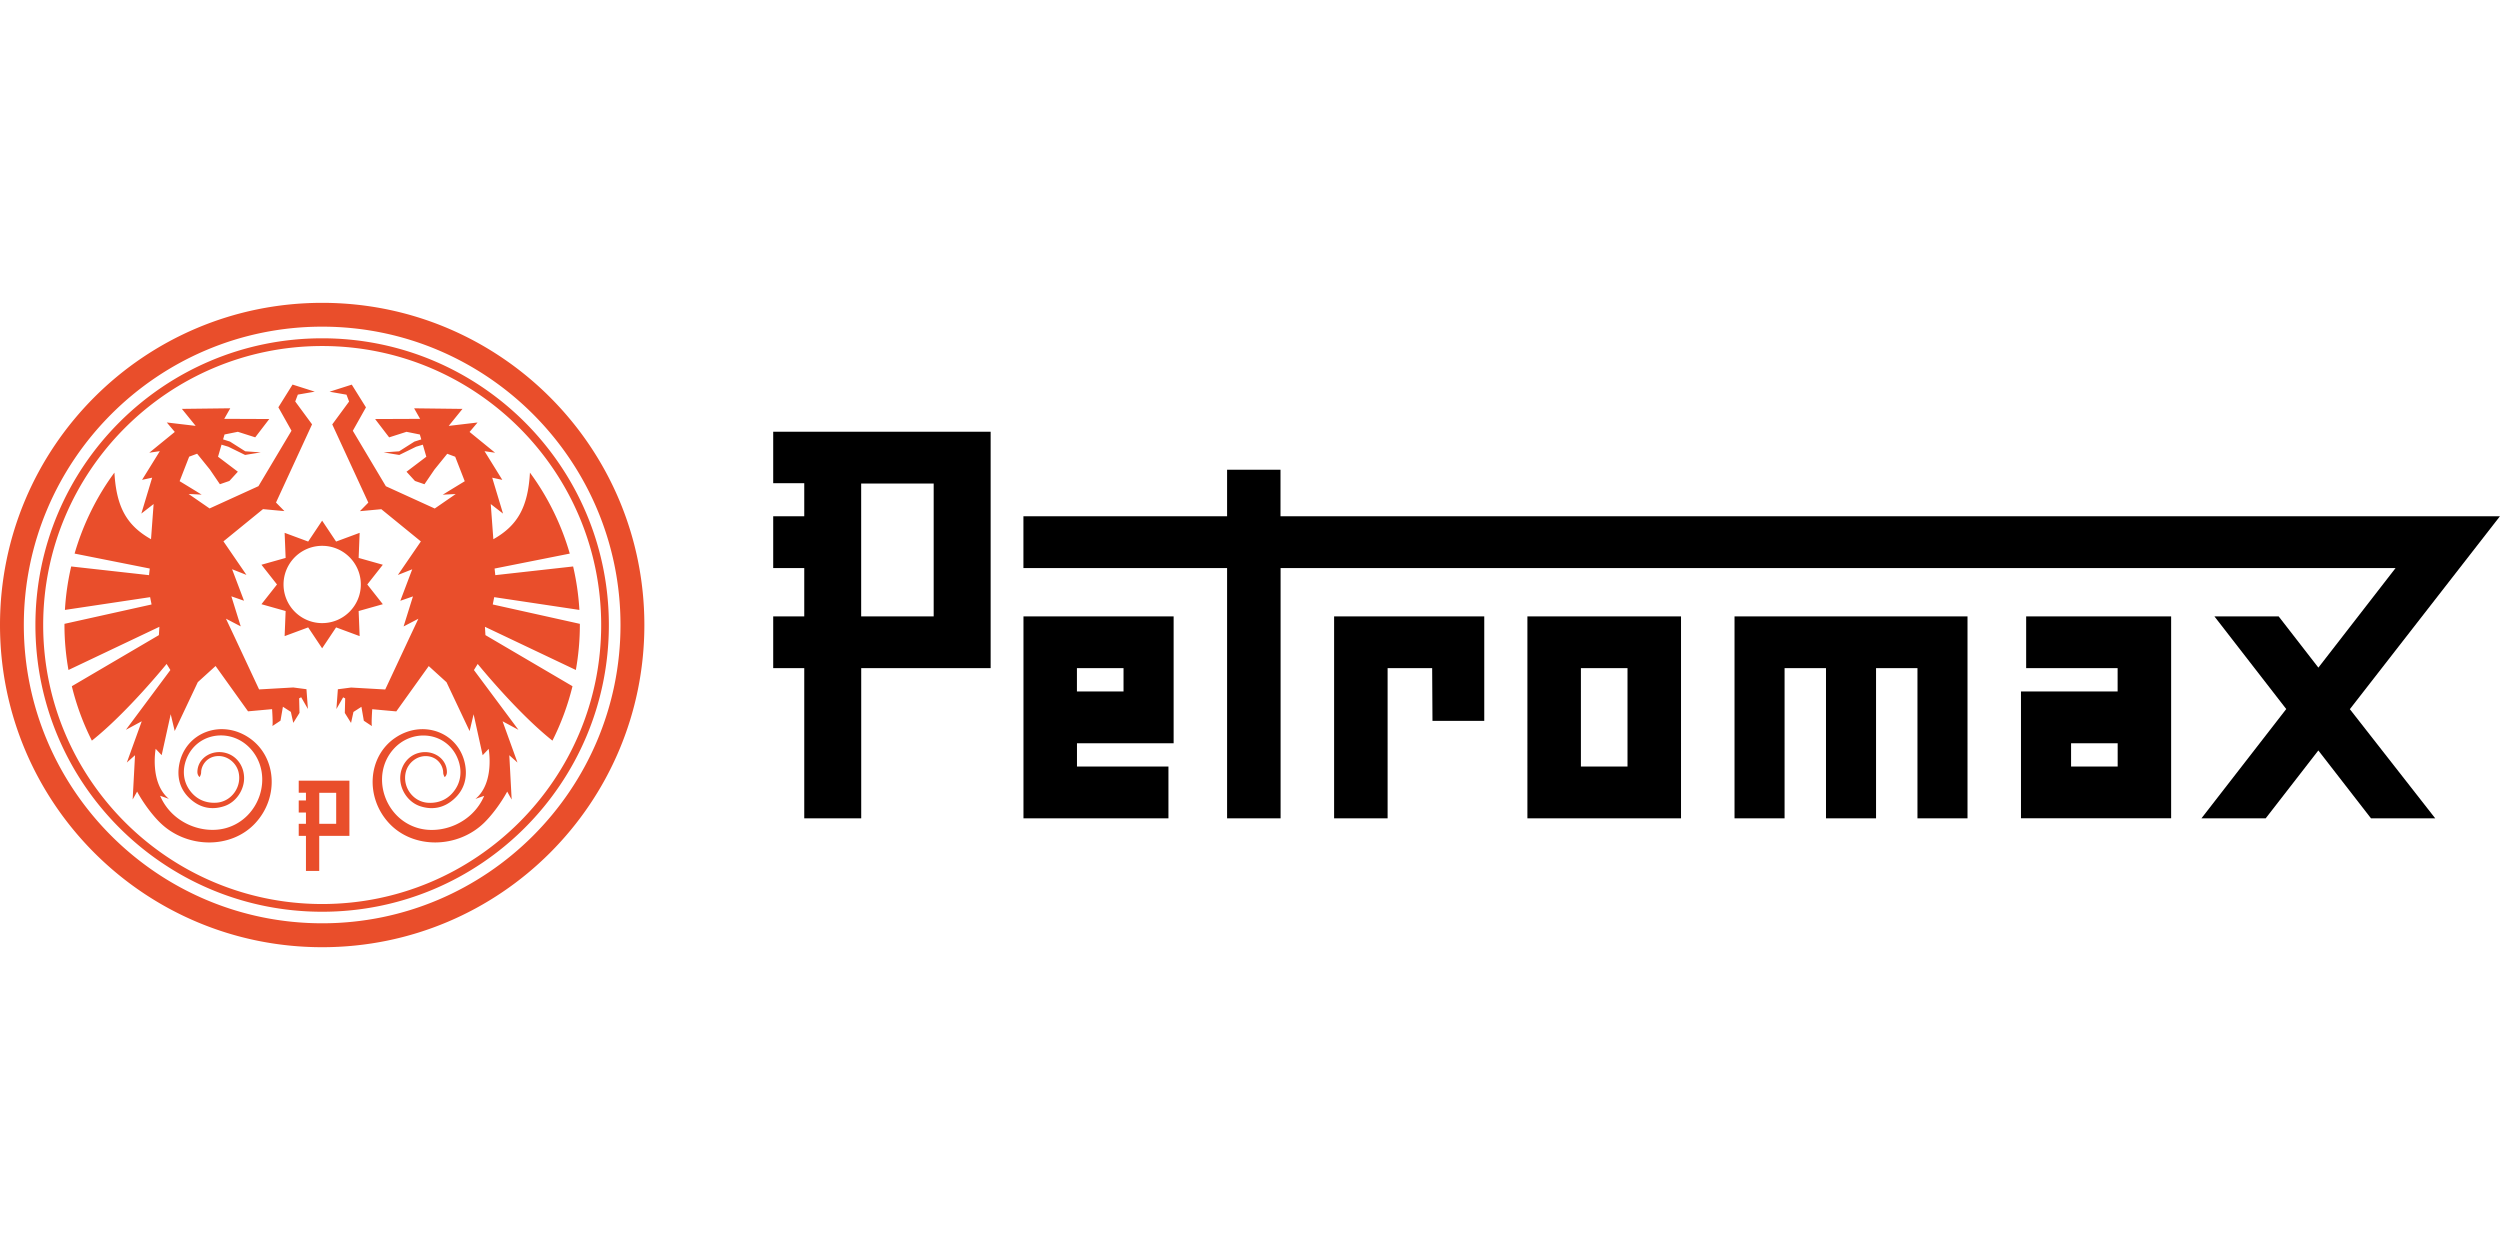
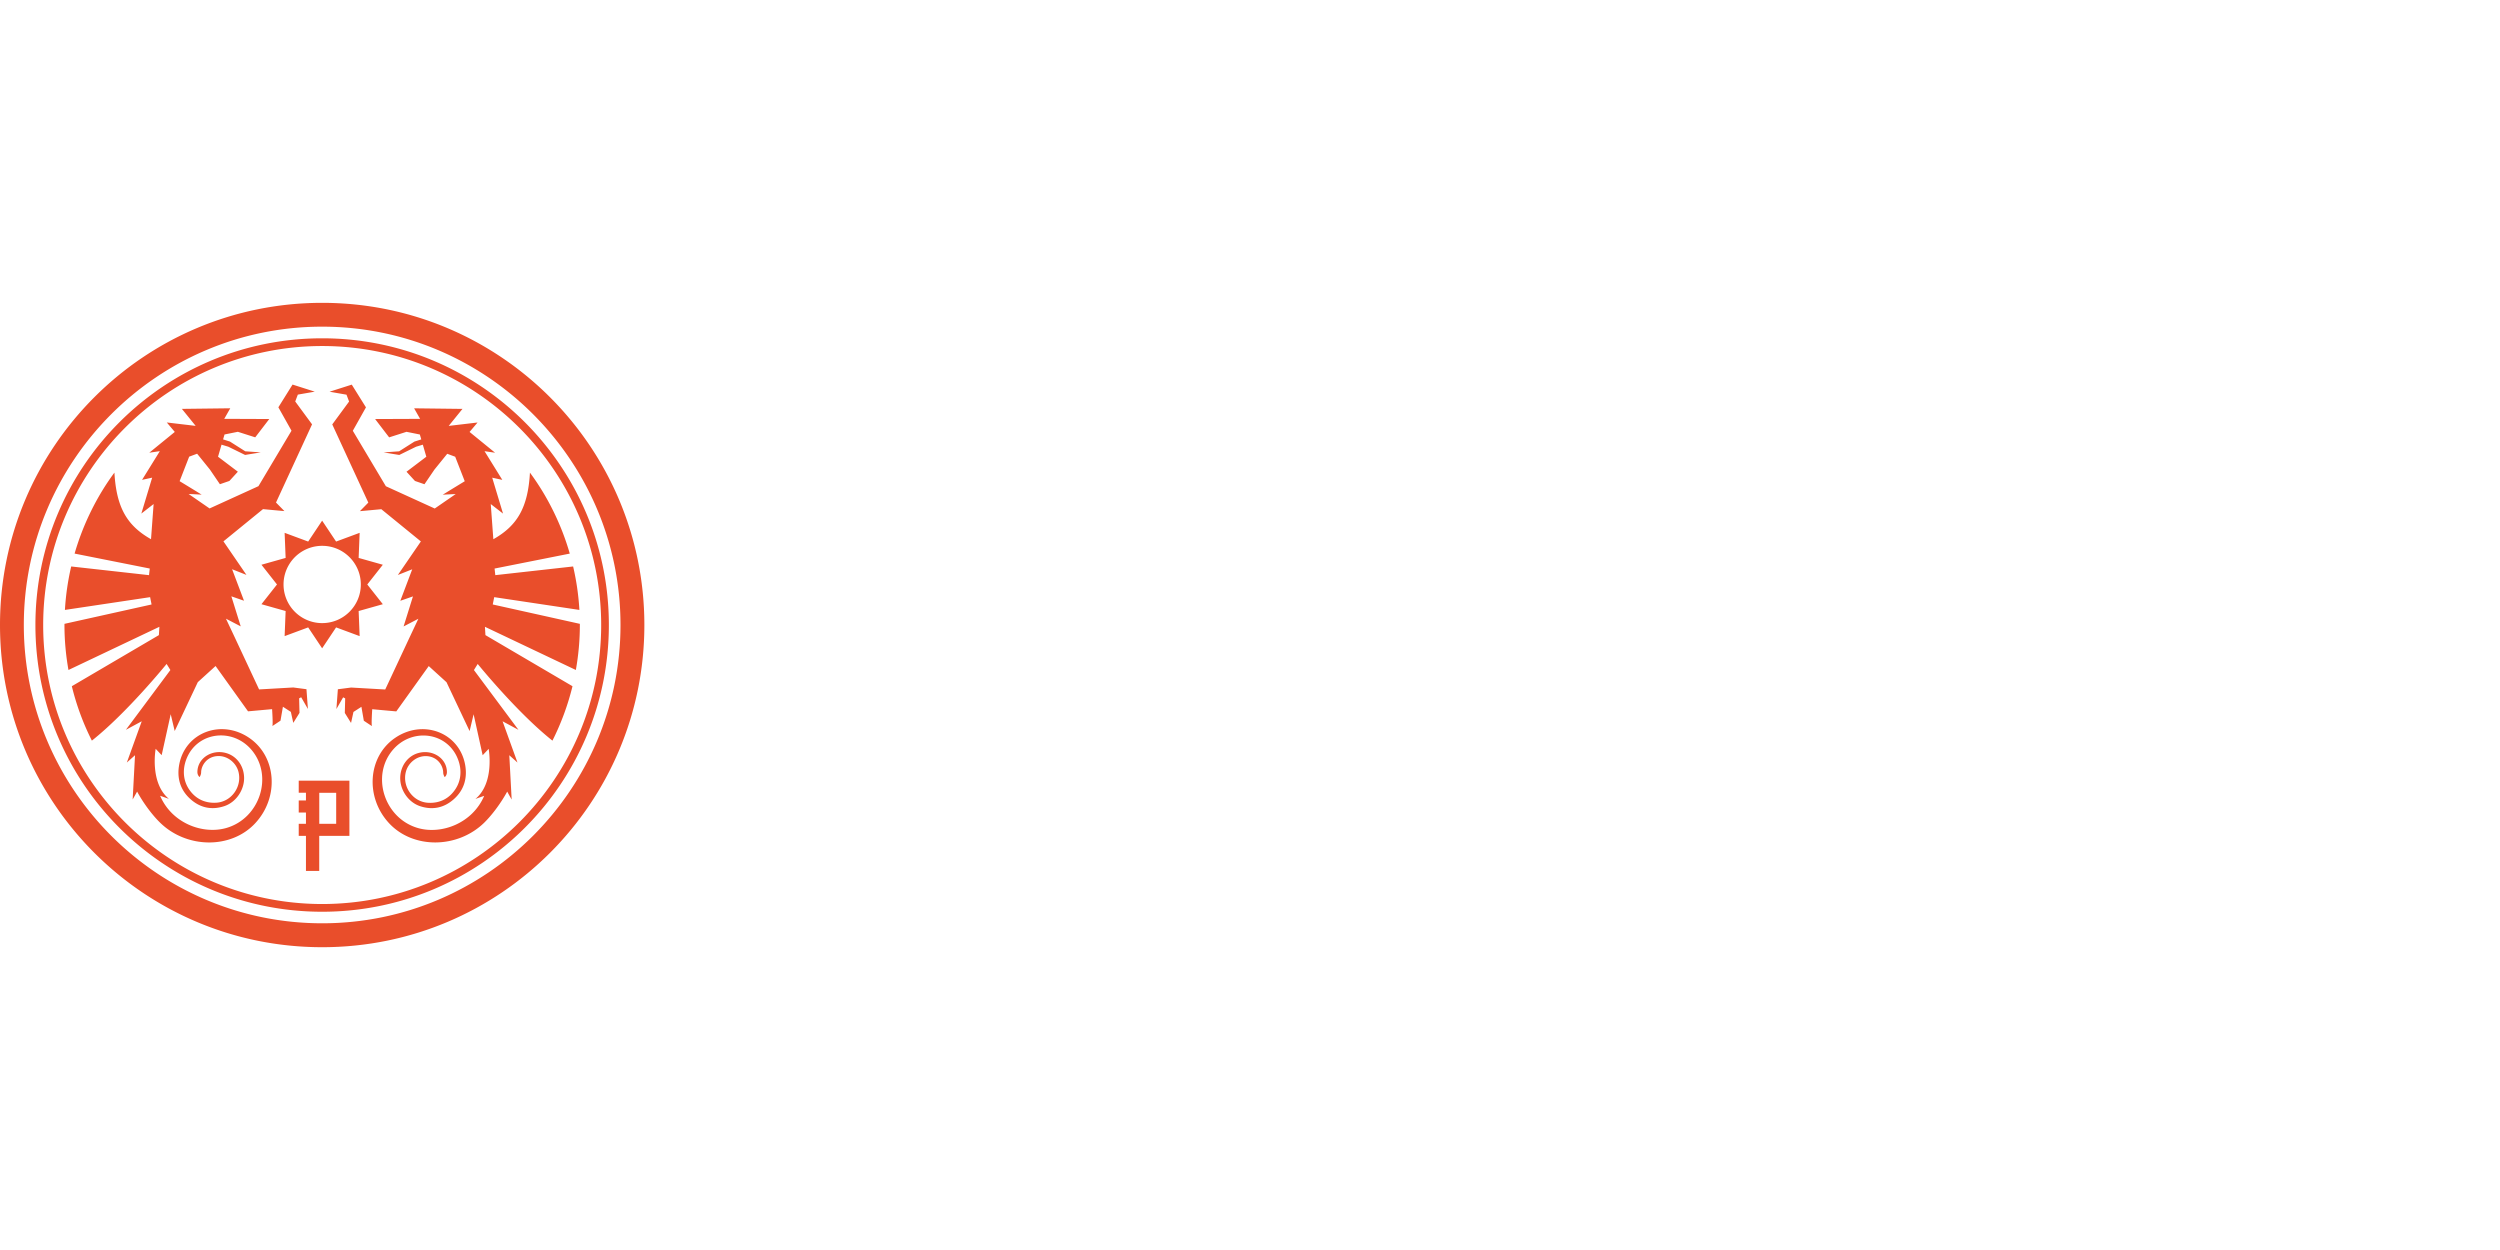
<svg xmlns="http://www.w3.org/2000/svg" viewBox="0 -66.615 549.92 274.96">
  <path d="M70.87 5.24c36.18 0 65.62 29.44 65.62 65.62s-29.44 65.62-65.62 65.62S5.24 107.05 5.24 70.87 34.68 5.24 70.87 5.24m0-5.24C31.73 0 0 31.73 0 70.87s31.73 70.87 70.87 70.87 70.87-31.73 70.87-70.87S110 0 70.87 0m0 9.5c33.84 0 61.37 27.53 61.37 61.37s-27.53 61.37-61.37 61.37S9.5 104.71 9.5 70.87 37.03 9.5 70.87 9.5m0-1.7C36.03 7.8 7.79 36.03 7.79 70.87s28.24 63.07 63.07 63.07 63.07-28.24 63.07-63.07S105.7 7.8 70.87 7.8m-.64 99.97h3.72v6.82h-3.72zm-4.52-2.65v2.64h1.59v1.7h-1.59v2.66h1.59v2.48h-1.59v2.65h1.59v7.71h2.92v-7.71h6.64v-12.14H65.7Zm15.08-43.17 3.42-4.34-5.32-1.5.22-5.52-5.18 1.92-3.07-4.6-3.07 4.6-5.18-1.92.22 5.52-5.32 1.5 3.42 4.34-3.42 4.34 5.32 1.5-.22 5.52 5.18-1.92 3.07 4.6 3.07-4.6 5.18 1.92-.22-5.52 5.32-1.5zm-9.92 8.5a8.5 8.5 0 1 1 0-17c4.69 0 8.5 3.81 8.5 8.5s-3.81 8.5-8.5 8.5m37.92-12 16.54-3.29c-1.81-6.33-4.86-12.55-8.76-17.81C116.14 45 113.82 49 108.52 52l-.57-7.74 2.7 2.1-2.38-7.9 2.22.48-3.91-6.31 2.32.34-5.61-4.57 1.76-2.08-6.35.75 3.03-3.74-10.64-.13 1.32 2.32-9.9.04 3.09 4.03 3.82-1.22 2.93.59.32 1.08-1.51.48-3.37 2.14-3.41.24 3.45.56 3.69-1.81 1.49-.45.77 2.65-4.36 3.3 1.86 2.03 2.09.72 2.2-3.23 2.81-3.47 1.75.65 2.1 5.39s-5 3.04-4.84 2.98c.16-.05 2.85-.16 2.85-.16l-4.61 3.18-10.75-4.9-7.27-12.2 2.89-5.15-3.12-5-4.89 1.56 3.73.65.57 1.51-3.7 5.03 7.93 17.2-1.85 1.88c.16 0 4.71-.43 4.71-.43l8.7 7.09-5.06 7.38 3.16-1.25-2.62 6.93 2.78-.97-2.06 6.61 3.25-1.69-1.9 4.03-5.39 11.53-7.51-.43-2.91.38-.32 4.35 1.48-2.58.45.24-.08 3.2 1.37 2.2.53-2.42 1.75-1.13.53 3.06s1.99 1.34 1.8 1.18.05-3.71.05-3.71l5.29.48 7.14-9.97 3.91 3.55 5.08 10.75.88-3.7 1.99 9.01 1.32-1.4s1.38 7.46-2.91 11.01l1.93-.68c-2.57 6.03-9.35 8.56-14.52 7.1-7.46-2.11-10.48-11.56-5.52-17.27 4-4.61 11.15-3.97 13.86 1.22 1.16 2.23 1.43 5.02-.1 7.4-1.37 2.14-3.49 3.22-6.04 3.08-3.36-.18-5.76-3.53-4.91-6.82.52-2 2.45-3.57 4.61-3.44 2.4.15 3.6 2.12 3.6 3.64 0 .43.32.97.32.97.26-.16.5-.62.5-1.07 0-3.1-3.19-5.11-6.34-4.21-2.25.65-3.83 2.74-3.93 5.3-.1 2.72 1.71 5.47 4.32 6.36 2.73.92 5.27.42 7.44-1.5 2.32-2.05 3.07-4.75 2.49-7.73-1.37-7-9.26-9.94-15.37-5.78-6.03 4.11-6.65 13.06-1.32 18.79 5.31 5.69 15.05 5.59 20.92-.14 1.38-1.35 3.4-3.83 5.05-6.83 0 0 .97 1.75.98 1.74l-.52-9.74 1.8 1.61-3.28-9.08 3.49 1.88-9.79-13.15.83-1.34s8.65 10.69 16.44 16.87a56.6 56.6 0 0 0 4.41-11.97l-19.15-11.24-.11-1.83 20 9.5c.57-3.21.88-6.52.88-9.89v-.26l-19.16-4.26.32-1.61 18.74 2.81c-.19-3.27-.66-6.46-1.38-9.56l-17.12 1.91zm-75.85 0-.16 1.45-17.12-1.91c-.72 3.1-1.19 6.29-1.38 9.56l18.74-2.81.32 1.61-19.16 4.26v.26c0 3.38.31 6.68.88 9.89l20-9.5-.11 1.83L15.8 84.33c1.02 4.19 2.51 8.2 4.41 11.97C28 90.12 36.65 79.43 36.65 79.43l.83 1.34-9.79 13.15 3.49-1.88-3.28 9.08 1.8-1.61-.52 9.74.98-1.74c1.64 3.01 3.67 5.49 5.05 6.83 5.87 5.74 15.62 5.84 20.92.14 5.34-5.73 4.71-14.69-1.32-18.79-6.11-4.16-14-1.22-15.37 5.78-.58 2.98.17 5.68 2.49 7.73 2.17 1.92 4.71 2.42 7.44 1.5 2.61-.88 4.42-3.64 4.32-6.36-.09-2.57-1.67-4.65-3.93-5.3-3.14-.9-6.34 1.11-6.34 4.2 0 .45.24.91.5 1.07 0 0 .32-.54.32-.97 0-1.52 1.2-3.5 3.6-3.64 2.16-.13 4.09 1.44 4.61 3.44.85 3.29-1.55 6.64-4.91 6.82-2.55.14-4.67-.94-6.04-3.08-1.52-2.38-1.26-5.17-.1-7.4 2.71-5.19 9.86-5.84 13.86-1.22 4.95 5.72 1.93 15.16-5.52 17.27-5.17 1.46-11.95-1.07-14.52-7.1l1.93.68c-4.28-3.55-2.91-11.01-2.91-11.01l1.32 1.4 1.99-9.01.88 3.7 5.08-10.75 3.91-3.55 7.14 9.97 5.29-.48s.24 3.55.05 3.71 1.8-1.18 1.8-1.18l.53-3.06 1.75 1.13.53 2.42 1.37-2.2-.08-3.2.45-.24 1.48 2.58-.32-4.35-2.91-.38-7.51.43-5.39-11.53-1.9-4.03 3.25 1.69-2.06-6.61 2.78.97-2.62-6.93 3.16 1.25-5.06-7.38 8.7-7.09s4.55.43 4.71.43l-1.85-1.88 7.93-17.2-3.7-5.03.57-1.51 3.73-.65-4.89-1.56-3.12 5 2.89 5.15-7.27 12.2-10.75 4.9-4.61-3.18s2.7.11 2.86.16-4.84-2.98-4.84-2.98l2.1-5.39 1.75-.65 2.81 3.48 2.2 3.23 2.09-.72 1.86-2.03-4.36-3.3.77-2.65 1.49.45 3.69 1.81 3.45-.56-3.41-.24-3.37-2.14-1.51-.48.32-1.08 2.93-.59 3.82 1.22 3.09-4.03-9.9-.04 1.32-2.32-10.64.13 3.03 3.74-6.35-.75 1.76 2.08-5.61 4.57 2.32-.34-3.91 6.31 2.22-.48-2.38 7.9 2.7-2.1-.57 7.74c-5.3-3-7.62-7-8.05-14.65-3.9 5.26-6.94 11.48-8.76 17.81l16.54 3.29Z" style="fill:#e94e2b" />
-   <path d="M236.89 80.36h10.25v5.12h-10.25zm-11.76 33.03h31.89V102H236.9v-5.12h21.26v-27.9h-33.03v44.42Zm122.62-33.03H358V102h-10.25zm-11.77 33.03h33.79V68.97h-33.79zm-42.52-44.42v44.42h11.77V80.36h9.8l.07 11.59h11.39V68.97zm88.08 0v44.42h11.01V80.36h9.11v33.03h11.01V80.36h9.11v33.03h11.01V68.97zM269.92 36.71v10.24h-44.8v11.39h44.8v55.05h11.77V58.34h245.26l-16.98 21.9-8.74-11.27H487.1l15.8 20.38-18.65 24.04h14.13l11.58-14.93 11.58 14.93h14.13l-18.78-24.01 33.01-42.43H281.67V36.71H269.9Zm-80.48 3.03h15.94v29.23h-15.95V39.74Zm-19.36-11.39v11.33h6.83v7.27h-6.83v11.39h6.83v10.63h-6.83v11.38h6.83v33.04h12.53V80.36h28.47V28.35zM465.82 102h-10.25v-5.12h10.25zm11.76-33.03h-31.89v11.39h20.12v5.12h-21.26v27.9h33.03V68.96Z" />
</svg>